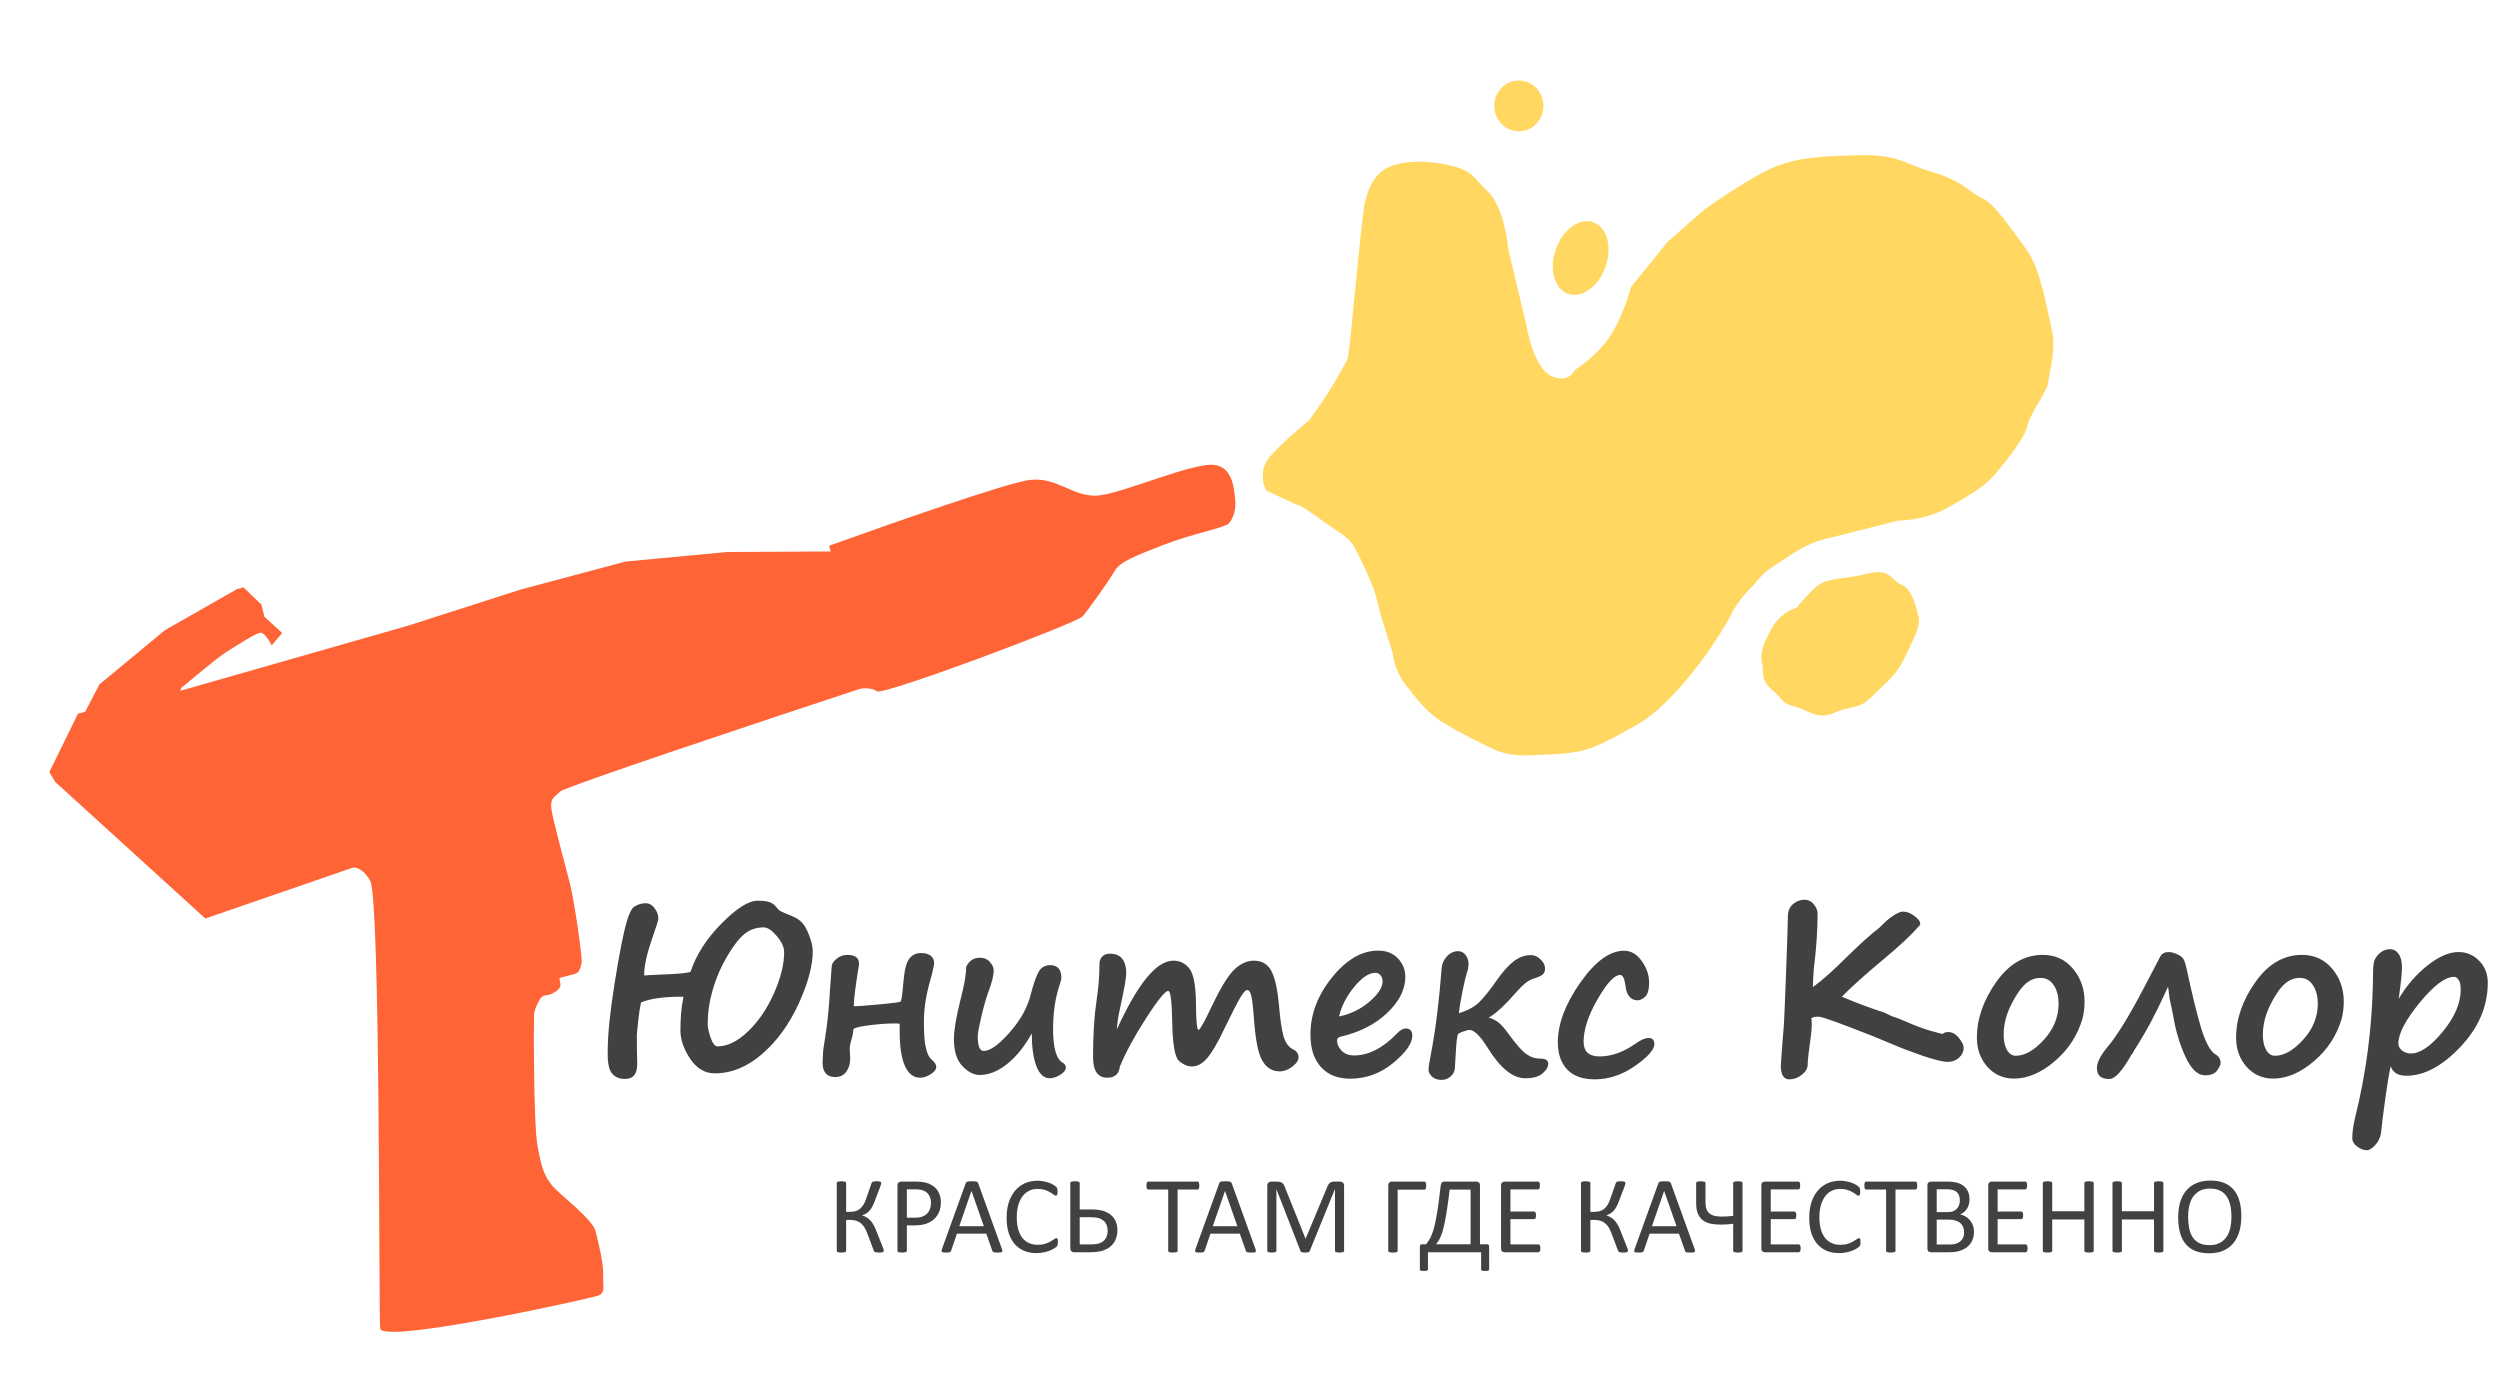
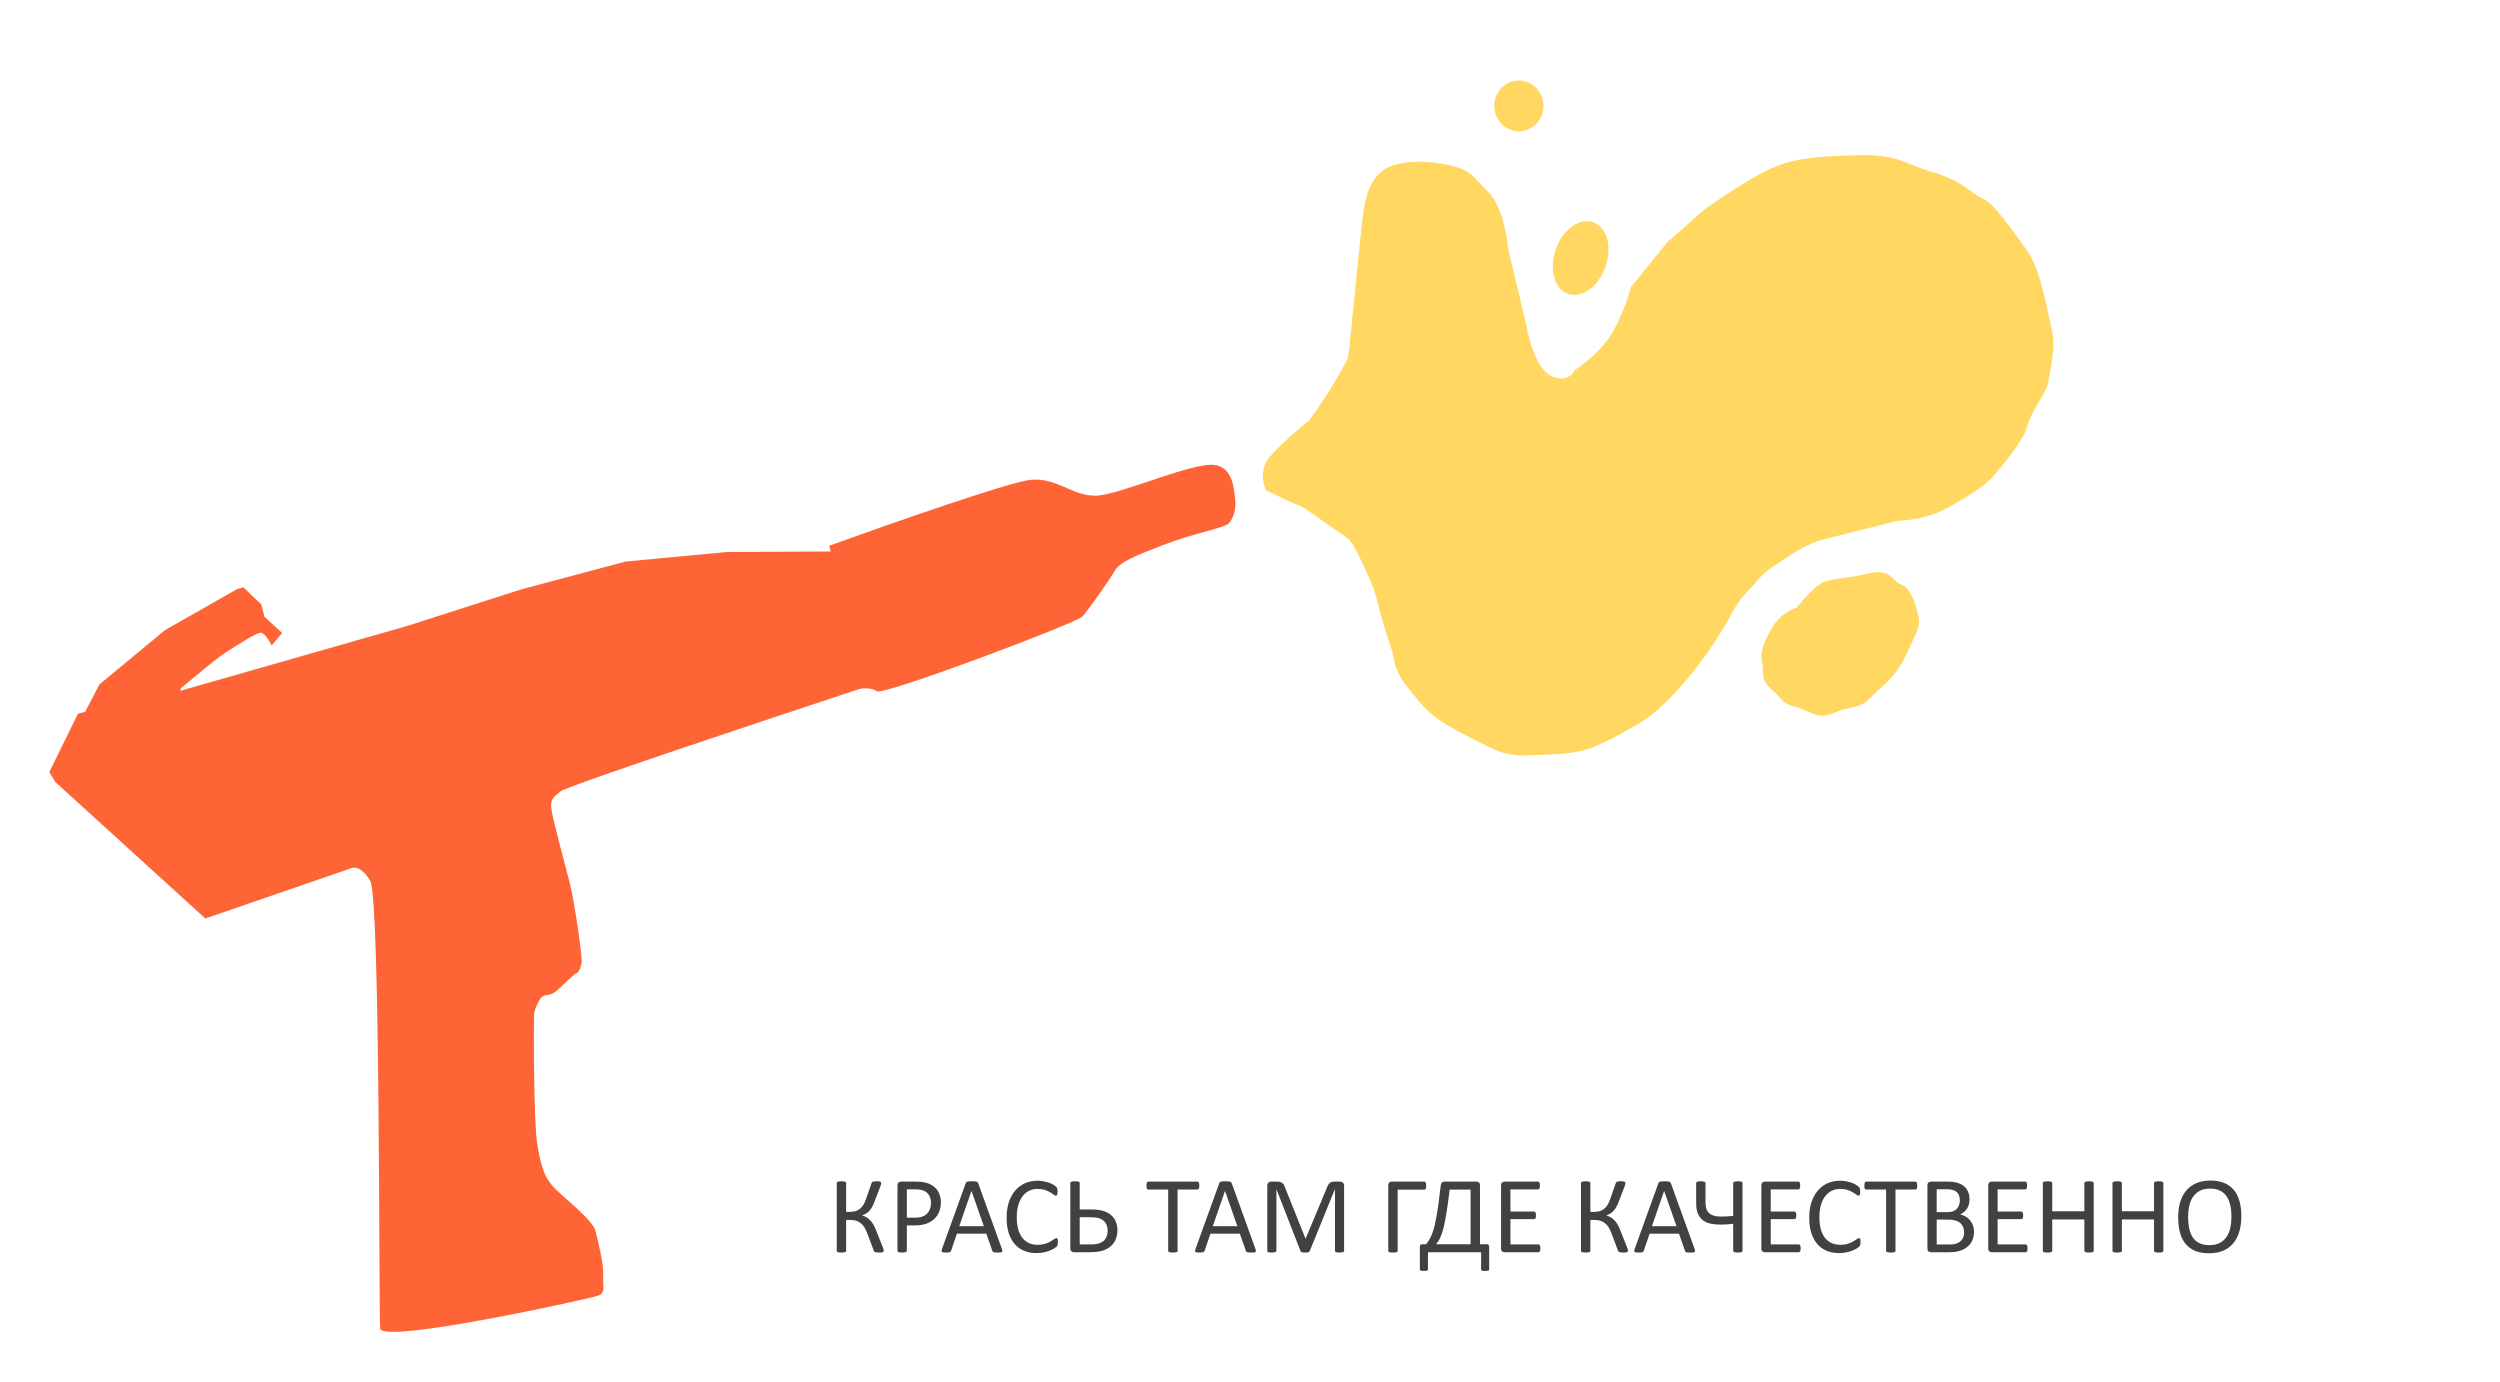
<svg xmlns="http://www.w3.org/2000/svg" width="559" height="309" viewBox="0 0 559 309" fill="none">
  <g filter="url(#filter0_d_457_19)">
-     <path d="M13.433 155.587L7.026 168.638L8.339 170.83L41.912 201.378L74.458 190.157C75.124 189.783 76.919 189.813 78.768 192.918C81.078 196.8 80.665 289.406 81.009 293.03C81.353 296.654 128.016 286.361 129.752 285.702C131.488 285.044 130.762 283.673 130.874 281.101C130.986 278.529 129.784 273.765 129.137 271.2C128.49 268.635 121.209 263.145 119.585 261.232C117.961 259.318 117.143 257.581 116.205 252.356C115.267 247.13 115.337 224.036 115.416 222.842C115.48 221.886 116.023 220.725 116.287 220.263C116.448 219.894 116.867 219.092 117.257 218.831C117.648 218.57 118.49 218.437 118.861 218.403C119.277 218.292 120.286 217.867 120.993 217.053C121.877 216.035 120.617 214.806 121.329 214.616L124.537 213.761C125.606 213.476 125.732 212.465 126.035 211.406C126.339 210.347 124.351 197.189 123.472 193.708C122.594 190.226 120.013 180.746 119.405 177.584C118.797 174.421 119.913 174.319 121.286 172.976C122.384 171.9 166.444 157.217 188.337 150.01C189.124 149.865 190.978 149.775 192.092 150.573C193.485 151.571 236.749 135.34 238.076 133.813C239.402 132.286 244.035 125.77 245.223 123.694C246.403 121.631 249.66 120.364 255.985 117.906L256.113 117.856C262.522 115.365 268.185 114.441 270.541 113.226C271.221 112.654 272.502 110.748 272.191 107.702C271.801 103.895 271.411 103.164 270.758 102.022C270.078 100.835 268.958 100.262 267.972 100.027C263.319 98.922 246.284 106.789 240.971 106.837C235.657 106.885 232.317 102.691 226.383 103.296C221.636 103.78 194.423 113.318 181.41 118.027L181.733 119.31L158.559 119.428L135.894 121.561L112.37 127.834L87.211 135.912L36.297 150.468L36.514 149.823C38.923 147.812 44.096 143.538 45.517 142.534C46.937 141.529 50.046 139.631 51.423 138.807C51.971 138.466 53.281 137.725 54.136 137.497C54.992 137.269 56.235 139.284 56.75 140.32L59.093 137.544L55.132 133.907L54.439 131.159L50.432 127.338L49.007 127.719L32.876 136.909L18.244 149.024L15.037 155.159L13.433 155.587Z" fill="#FF6437" />
+     <path d="M13.433 155.587L7.026 168.638L8.339 170.83L41.912 201.378L74.458 190.157C75.124 189.783 76.919 189.813 78.768 192.918C81.078 196.8 80.665 289.406 81.009 293.03C81.353 296.654 128.016 286.361 129.752 285.702C131.488 285.044 130.762 283.673 130.874 281.101C130.986 278.529 129.784 273.765 129.137 271.2C128.49 268.635 121.209 263.145 119.585 261.232C117.961 259.318 117.143 257.581 116.205 252.356C115.267 247.13 115.337 224.036 115.416 222.842C115.48 221.886 116.023 220.725 116.287 220.263C116.448 219.894 116.867 219.092 117.257 218.831C117.648 218.57 118.49 218.437 118.861 218.403C119.277 218.292 120.286 217.867 120.993 217.053L124.537 213.761C125.606 213.476 125.732 212.465 126.035 211.406C126.339 210.347 124.351 197.189 123.472 193.708C122.594 190.226 120.013 180.746 119.405 177.584C118.797 174.421 119.913 174.319 121.286 172.976C122.384 171.9 166.444 157.217 188.337 150.01C189.124 149.865 190.978 149.775 192.092 150.573C193.485 151.571 236.749 135.34 238.076 133.813C239.402 132.286 244.035 125.77 245.223 123.694C246.403 121.631 249.66 120.364 255.985 117.906L256.113 117.856C262.522 115.365 268.185 114.441 270.541 113.226C271.221 112.654 272.502 110.748 272.191 107.702C271.801 103.895 271.411 103.164 270.758 102.022C270.078 100.835 268.958 100.262 267.972 100.027C263.319 98.922 246.284 106.789 240.971 106.837C235.657 106.885 232.317 102.691 226.383 103.296C221.636 103.78 194.423 113.318 181.41 118.027L181.733 119.31L158.559 119.428L135.894 121.561L112.37 127.834L87.211 135.912L36.297 150.468L36.514 149.823C38.923 147.812 44.096 143.538 45.517 142.534C46.937 141.529 50.046 139.631 51.423 138.807C51.971 138.466 53.281 137.725 54.136 137.497C54.992 137.269 56.235 139.284 56.75 140.32L59.093 137.544L55.132 133.907L54.439 131.159L50.432 127.338L49.007 127.719L32.876 136.909L18.244 149.024L15.037 155.159L13.433 155.587Z" fill="#FF6437" />
  </g>
  <g filter="url(#filter1_d_457_19)">
    <path d="M286.126 108.942L279.228 105.739C278.565 104.931 277.327 101.065 280 98.052C282.673 95.038 286.901 91.438 288.681 90.014C290.297 87.901 294.299 82.163 297.381 76.122C298.001 72.796 300.338 45.245 301.149 41.531C302.162 36.887 303.832 35.004 305.667 33.81C307.502 32.617 312.167 31.442 318.822 32.691C325.478 33.941 325.14 35.488 328.792 38.957C331.714 41.731 332.98 48.628 333.248 51.73L337.357 68.979C337.848 72.025 339.626 78.5 342.818 80.037C346.009 81.573 347.702 79.782 348.149 78.694C349.594 77.843 353.121 75.248 355.662 71.683C358.203 68.117 360.074 62.526 360.691 60.177L368.88 50.07L377.059 42.89C379.673 41.013 386.035 36.681 390.57 34.368C396.239 31.478 401.068 30.993 410.891 30.713C420.715 30.433 421.208 32.503 428.027 34.442C434.847 36.381 437.002 39.495 439.33 40.372C441.658 41.248 445.967 47.476 449.117 51.803C452.267 56.129 453.573 64.576 454.724 69.406C455.875 74.235 454.195 79.046 454.022 81.284C453.849 83.522 450.005 88.147 449.33 91.242C448.655 94.338 443.141 100.846 441.47 102.729C439.8 104.612 436.13 106.999 431.127 109.722C427.125 111.9 422.351 112.42 420.465 112.408L403.804 116.603C399.805 117.611 396.802 119.83 393.132 122.217C389.462 124.604 389.627 125.293 386.788 128.203C384.516 130.53 383.054 133.287 382.607 134.375C381.603 136.091 379.06 140.242 376.92 143.121C374.245 146.72 372.073 149.461 368.065 153.396C364.859 156.543 361.501 158.462 360.223 159.027C358.166 160.277 353.253 162.977 350.054 163.783C346.055 164.79 340.395 164.753 336.898 164.902C334.101 165.021 331.296 164.119 330.243 163.653C327.86 162.546 322.264 159.811 318.941 157.723C314.787 155.112 313.627 153.21 310.641 149.574C308.253 146.665 307.552 143.526 307.5 142.32C306.621 139.616 304.73 133.657 304.204 131.449C303.547 128.689 303.218 127.309 300.406 121.435C297.593 115.561 297.922 116.941 291.942 112.596C287.158 109.121 286.072 108.712 286.126 108.942Z" fill="#FFD761" />
  </g>
  <g filter="url(#filter2_d_457_19)">
    <ellipse cx="5.498" cy="5.674" rx="5.498" ry="5.674" transform="matrix(-0.97 0.244 -0.232 -0.973 342.263 23.863)" fill="#FFD761" />
  </g>
  <g filter="url(#filter3_d_457_19)">
    <ellipse cx="5.897" cy="8.489" rx="5.897" ry="8.489" transform="matrix(-0.926 -0.377 0.354 -0.935 351.892 63.856)" fill="#FFD761" />
  </g>
  <g filter="url(#filter4_d_457_19)">
    <path d="M392.337 136.197C393.944 133.452 396.567 132.206 397.678 131.927C398.402 131.013 400.318 128.775 402.187 127.134C404.524 125.083 408.185 125.624 413.517 124.281C418.848 122.938 418.839 125.866 421.167 126.742C423.495 127.619 424.481 131.759 424.974 133.828C425.468 135.898 424.463 137.614 422.118 142.593C419.772 147.571 417.27 148.933 414.431 151.842C411.592 154.751 409.931 153.707 406.096 155.404C402.262 157.101 400.272 154.677 397.277 153.968C394.283 153.26 394.785 152.402 392.128 150.145C389.471 147.889 390.476 146.174 389.982 144.104C389.489 142.034 390.329 139.628 392.337 136.197Z" fill="#FFD761" />
  </g>
-   <path d="M143.328 224.155C143.1 225.164 142.889 226.556 142.693 228.33C142.498 230.104 142.4 231.089 142.4 231.284C142.4 233.986 142.425 235.996 142.474 237.314C142.539 238.617 142.36 239.593 141.937 240.244C141.513 240.911 140.757 241.245 139.666 241.245C138.478 241.245 137.55 240.854 136.883 240.073C136.215 239.292 135.882 237.86 135.882 235.776V235.044C135.882 231.398 136.386 226.401 137.396 220.054C138.502 213.055 139.446 208.294 140.228 205.771C140.748 204.128 141.253 203.135 141.741 202.793C142.555 202.24 143.426 201.963 144.354 201.963C145.151 201.963 145.826 202.337 146.38 203.086C146.933 203.818 147.21 204.591 147.21 205.405C147.21 205.715 146.754 207.179 145.843 209.8C144.638 213.234 144.036 215.968 144.036 218.003V218.125C144.329 218.076 145.452 218.011 147.405 217.93C151.67 217.783 154.005 217.563 154.412 217.271C155.698 213.429 158.017 209.824 161.37 206.455C164.723 203.086 167.384 201.401 169.354 201.401C170.672 201.401 171.6 201.515 172.137 201.743C172.674 201.955 173.13 202.28 173.504 202.72C173.878 203.208 174.196 203.534 174.456 203.696C174.733 203.859 175.595 204.233 177.044 204.819C178.086 205.243 178.875 205.763 179.412 206.382C179.965 206.984 180.486 207.952 180.975 209.287C181.479 210.605 181.731 211.745 181.731 212.705C181.731 215.944 180.674 219.867 178.558 224.473C176.442 229.079 173.715 232.822 170.379 235.703C167.059 238.568 163.535 240 159.808 240C157.61 240 155.779 238.91 154.314 236.729C152.866 234.548 152.142 232.456 152.142 230.454C152.142 227.557 152.353 225.148 152.776 223.228C152.809 223.016 152.817 222.902 152.801 222.886C152.801 222.869 152.687 222.861 152.459 222.861C148.374 222.861 145.33 223.293 143.328 224.155ZM170.77 207.358C169.093 207.358 167.645 207.863 166.424 208.872C165.219 209.865 163.917 211.558 162.518 213.95C161.134 216.326 160.076 218.8 159.344 221.372C158.611 223.927 158.245 226.483 158.245 229.038C158.245 229.754 158.465 230.755 158.904 232.041C159.344 233.327 159.856 233.97 160.442 233.97C162.672 233.97 164.959 232.839 167.303 230.576C169.646 228.314 171.567 225.482 173.064 222.08C174.578 218.678 175.335 215.618 175.335 212.9C175.335 211.777 174.782 210.573 173.675 209.287C172.584 208.001 171.616 207.358 170.77 207.358ZM206.609 230.039C206.658 233.75 207.244 236.061 208.367 236.973C209.018 237.526 209.344 238.047 209.344 238.535C209.344 239.121 208.929 239.674 208.099 240.195C207.269 240.716 206.479 240.977 205.73 240.977C204.266 240.977 203.134 240.098 202.337 238.34C201.556 236.566 201.165 234.002 201.165 230.649V228.94C201.165 228.875 200.799 228.843 200.066 228.843C198.341 228.843 196.364 228.989 194.134 229.282C191.904 229.559 190.789 229.884 190.789 230.259C190.789 230.828 190.618 231.699 190.276 232.871C190.097 233.441 190.008 234.035 190.008 234.653L190.105 236.704C190.105 237.827 189.821 238.796 189.251 239.609C188.681 240.423 187.859 240.83 186.785 240.83C184.881 240.83 183.929 239.756 183.929 237.607L184.026 235.557C184.026 235.068 184.197 233.799 184.539 231.748C184.995 229.03 185.345 225.539 185.589 221.274L185.979 216.001C186.012 215.48 186.378 214.935 187.078 214.365C187.794 213.796 188.584 213.511 189.446 213.511C191.204 213.511 192.083 214.17 192.083 215.488C192.083 215.505 192.059 215.692 192.01 216.05C191.277 220.607 190.911 223.521 190.911 224.79C190.911 224.888 190.919 224.945 190.936 224.961C191.066 225.059 193.271 224.904 197.552 224.497C199.7 224.285 200.962 224.115 201.336 223.984C201.548 223.919 201.767 222.479 201.995 219.663C202.207 217.059 202.63 215.317 203.265 214.438C203.916 213.543 204.795 213.096 205.901 213.096C206.976 213.096 207.765 213.348 208.27 213.853C208.774 214.341 208.961 215 208.831 215.83L208.416 217.661C208.351 217.97 208.221 218.467 208.025 219.15C207.065 222.422 206.585 225.514 206.585 228.428L206.609 230.039ZM230.706 231.064C229.144 233.913 227.329 236.175 225.262 237.852C223.211 239.528 221.128 240.366 219.012 240.366C217.758 240.366 216.489 239.707 215.203 238.389C213.934 237.07 213.299 235.044 213.299 232.31C213.299 230.373 213.787 227.451 214.764 223.545C215.61 220.322 216.033 217.873 216.033 216.196C216.684 214.829 217.701 214.146 219.085 214.146C220.029 214.146 220.778 214.463 221.331 215.098C221.901 215.716 222.186 216.343 222.186 216.978C222.186 218.133 221.779 219.777 220.965 221.909C220.493 223.179 219.98 224.977 219.427 227.305C218.89 229.616 218.621 231.097 218.621 231.748C218.621 233.913 219.069 234.995 219.964 234.995C221.38 234.995 223.292 233.636 225.701 230.918C228.11 228.2 229.681 225.417 230.413 222.568C231.146 219.785 231.797 217.962 232.366 217.1C232.936 216.237 233.742 215.806 234.783 215.806C236.476 215.806 237.322 216.75 237.322 218.638C237.322 218.914 237.184 219.468 236.907 220.298C235.947 223.179 235.467 226.426 235.467 230.039C235.467 234.271 236.183 236.802 237.615 237.632C238.087 237.909 238.323 238.25 238.323 238.657C238.323 239.243 237.908 239.797 237.078 240.317C236.248 240.838 235.459 241.099 234.71 241.099C233.424 241.099 232.431 240.195 231.731 238.389C231.048 236.566 230.706 234.124 230.706 231.064ZM250.408 238.462C250.213 240.138 249.277 240.977 247.601 240.977C245.468 240.977 244.402 239.438 244.402 236.362C244.402 231.382 244.671 227.126 245.208 223.594C245.631 220.843 245.843 218.141 245.843 215.488C245.843 214.854 246.046 214.325 246.453 213.901C246.86 213.462 247.43 213.242 248.162 213.242C250.604 213.242 251.824 214.723 251.824 217.686C251.824 218.646 251.393 221.095 250.53 225.034C250.009 227.378 249.749 229.079 249.749 230.137C254.404 219.915 258.603 214.805 262.347 214.805C263.86 214.805 265.073 215.407 265.984 216.611C266.912 217.816 267.392 220.485 267.425 224.619C267.441 228.395 267.636 230.283 268.011 230.283C268.304 230.283 269.321 228.452 271.062 224.79C272.999 220.737 274.651 218.06 276.019 216.758C277.402 215.456 278.851 214.805 280.364 214.805C282.171 214.805 283.481 215.586 284.295 217.148C285.109 218.695 285.678 221.315 286.004 225.01C286.248 227.939 286.574 230.153 286.98 231.65C287.404 233.148 288.12 234.141 289.129 234.629C289.943 235.02 290.35 235.605 290.35 236.387C290.35 237.087 289.886 237.795 288.958 238.511C288.03 239.211 287.086 239.561 286.126 239.561C284.466 239.561 283.164 238.747 282.22 237.119C281.292 235.475 280.665 232.188 280.34 227.256C280.161 224.88 279.965 223.309 279.754 222.544C279.559 221.763 279.257 221.372 278.851 221.372C278.493 221.372 277.972 221.958 277.288 223.13C276.604 224.285 275.424 226.597 273.748 230.063C272.267 233.188 270.989 235.369 269.915 236.606C268.857 237.843 267.718 238.462 266.497 238.462C265.553 238.462 264.601 238.055 263.641 237.241C262.697 236.427 262.184 233.473 262.103 228.379C262.021 223.838 261.728 221.567 261.224 221.567C260.54 221.567 258.896 223.586 256.292 227.622C253.688 231.659 251.727 235.272 250.408 238.462ZM315.789 231.602C315.789 233.294 314.365 235.321 311.517 237.681C308.668 240.024 305.454 241.196 301.873 241.196C299.122 241.196 296.958 240.334 295.379 238.608C293.8 236.867 293.011 234.45 293.011 231.357C293.011 226.8 294.622 222.528 297.845 218.54C301.067 214.552 304.51 212.559 308.172 212.559C309.995 212.559 311.46 213.136 312.566 214.292C313.673 215.448 314.227 216.823 314.227 218.418C314.227 221.25 312.868 223.952 310.149 226.523C307.431 229.079 303.948 230.845 299.7 231.821C299.212 231.935 298.968 232.228 298.968 232.7C298.968 233.481 299.31 234.23 299.993 234.946C300.693 235.646 301.621 235.996 302.776 235.996C306.048 235.996 309.295 234.312 312.518 230.942C313.136 230.291 313.738 229.966 314.324 229.966C315.301 229.966 315.789 230.511 315.789 231.602ZM299.407 227.28C301.979 226.759 304.241 225.661 306.194 223.984C308.164 222.308 309.148 220.786 309.148 219.419C309.148 218.882 308.994 218.434 308.685 218.076C308.392 217.702 308.009 217.515 307.537 217.515C306.121 217.515 304.55 218.556 302.825 220.64C301.1 222.723 299.961 224.937 299.407 227.28ZM332.854 227.549C333.587 227.728 334.271 228.045 334.905 228.501C335.54 228.957 336.297 229.787 337.176 230.991C338.868 233.335 340.203 234.873 341.18 235.605C342.156 236.338 343.222 236.704 344.378 236.704C345.582 236.704 346.185 237.078 346.185 237.827C346.185 238.543 345.77 239.268 344.939 240C344.109 240.732 342.799 241.099 341.009 241.099C338.258 241.099 335.467 238.828 332.635 234.287C330.991 231.618 329.616 230.283 328.509 230.283C328.362 230.283 327.964 230.389 327.312 230.601C326.678 230.812 326.263 231.007 326.067 231.187C325.872 231.349 325.709 232.383 325.579 234.287L325.311 238.779C325.278 239.512 324.977 240.138 324.407 240.659C323.838 241.196 323.13 241.465 322.283 241.465C321.388 241.465 320.688 241.213 320.184 240.708C319.679 240.22 319.427 239.723 319.427 239.219C319.427 238.6 319.63 237.274 320.037 235.239C321.014 230.112 321.787 223.846 322.356 216.44C322.422 215.496 322.812 214.634 323.528 213.853C324.244 213.071 325.083 212.681 326.043 212.681C326.71 212.681 327.264 212.965 327.703 213.535C328.143 214.105 328.362 214.764 328.362 215.513C328.362 216.099 328.265 216.693 328.069 217.295C327.825 217.995 327.475 219.427 327.02 221.592C326.58 223.757 326.312 225.409 326.214 226.548C328.151 225.962 329.656 225.148 330.73 224.106C331.805 223.065 333.139 221.396 334.734 219.102C336.069 217.214 337.322 215.822 338.494 214.927C339.666 214.015 340.952 213.56 342.352 213.56C343.117 213.56 343.825 213.885 344.476 214.536C345.143 215.171 345.477 215.846 345.477 216.562C345.477 217.165 345.289 217.62 344.915 217.93C344.557 218.223 343.922 218.507 343.011 218.784C341.855 219.126 340.618 220.054 339.3 221.567C336.565 224.709 334.417 226.702 332.854 227.549ZM356.561 241.343C353.875 241.343 351.832 240.61 350.433 239.146C349.033 237.681 348.333 235.646 348.333 233.042C348.333 228.94 350.001 224.505 353.338 219.736C356.674 214.967 359.946 212.583 363.152 212.583C364.699 212.583 366.017 213.356 367.107 214.902C368.198 216.432 368.743 218.027 368.743 219.688C368.743 221.25 368.45 222.308 367.864 222.861C367.295 223.398 366.741 223.667 366.204 223.667C364.625 223.667 363.706 222.576 363.445 220.396C363.25 218.8 362.851 218.003 362.249 218.003C360.979 218.003 359.303 219.81 357.22 223.423C355.136 227.036 354.095 230.202 354.095 232.92C354.095 235.117 355.283 236.216 357.659 236.216C360.28 236.216 362.924 235.288 365.594 233.433C366.847 232.537 367.84 232.09 368.572 232.09C369.467 232.09 369.915 232.537 369.915 233.433C369.915 234.686 368.475 236.322 365.594 238.34C362.729 240.342 359.718 241.343 356.561 241.343ZM405.022 227.646C405.169 228.656 405.136 229.958 404.925 231.553C404.437 234.987 404.192 237.168 404.192 238.096C404.192 238.893 403.761 239.634 402.898 240.317C402.052 241.001 401.116 241.343 400.091 241.343C398.821 241.343 398.187 240.309 398.187 238.242C398.187 237.998 398.268 236.818 398.431 234.702L398.87 229.209C398.951 228.102 399.122 224.017 399.383 216.953C399.643 209.889 399.773 205.869 399.773 204.893C399.773 203.737 400.148 202.834 400.896 202.183C401.661 201.515 402.516 201.182 403.46 201.182C404.323 201.182 405.031 201.532 405.584 202.231C406.137 202.931 406.414 203.607 406.414 204.258C406.414 207.952 406.137 212.03 405.584 216.489V216.465C405.438 218.337 405.364 219.753 405.364 220.713C407.35 219.297 409.946 216.986 413.152 213.779C416.294 210.719 418.637 208.62 420.184 207.48C420.363 207.318 420.599 207.082 420.892 206.772C422.226 205.422 423.512 204.494 424.749 203.989H424.725C424.904 203.892 425.188 203.843 425.579 203.843C426.377 203.843 427.207 204.168 428.069 204.819C428.932 205.47 429.363 206.024 429.363 206.479C429.363 206.789 429.201 207.057 428.875 207.285C427.492 208.945 424.904 211.362 421.111 214.536C417.156 217.824 414.064 220.599 411.834 222.861C415.089 224.245 418.222 225.417 421.233 226.377C421.25 226.377 421.347 226.418 421.526 226.499C422.519 227.004 423.13 227.288 423.357 227.354C424.074 227.549 425.123 227.956 426.507 228.574C428.265 229.355 429.974 229.99 431.634 230.479C433.294 230.951 434.23 231.187 434.441 231.187C434.572 230.91 434.979 230.771 435.662 230.771C436.541 230.771 437.33 231.219 438.03 232.114C438.73 232.993 439.08 233.693 439.08 234.214C439.08 235.109 438.73 235.874 438.03 236.509C437.347 237.127 436.508 237.437 435.516 237.437C434.458 237.437 432.586 236.981 429.9 236.069C427.215 235.142 424.977 234.287 423.187 233.506C420.534 232.367 417.254 231.056 413.348 229.575C409.441 228.078 407.187 227.329 406.585 227.329C405.934 227.329 405.413 227.435 405.022 227.646ZM465.691 227.622C464.601 231.431 462.526 234.645 459.466 237.266C456.422 239.87 453.379 241.172 450.335 241.172C447.926 241.172 445.94 240.293 444.378 238.535C442.815 236.761 442.034 234.588 442.034 232.017C442.034 227.817 443.466 223.683 446.331 219.614C449.196 215.545 452.671 213.511 456.756 213.511C459.539 213.511 461.793 214.544 463.519 216.611C465.244 218.662 466.106 221.112 466.106 223.96C466.106 225.197 465.968 226.41 465.691 227.598V227.622ZM452.996 219.907C451.857 220.916 450.742 222.528 449.651 224.741C448.561 226.955 448.016 229.176 448.016 231.406C448.016 232.757 448.26 233.872 448.748 234.751C449.253 235.63 449.912 236.069 450.726 236.069C452.744 236.069 454.843 234.873 457.024 232.48C459.205 230.088 460.296 227.402 460.296 224.424C460.296 222.747 459.938 221.372 459.222 220.298C458.522 219.207 457.537 218.662 456.268 218.662C455.063 218.662 453.981 219.077 453.021 219.907H452.996ZM496.526 237.681C496.526 238.071 496.266 238.633 495.745 239.365C495.241 240.081 494.329 240.439 493.011 240.439C491.399 240.439 489.959 239.072 488.689 236.338C487.42 233.587 486.508 230.584 485.955 227.329C485.76 226.239 485.499 224.969 485.174 223.521C485.109 223.26 485.035 222.747 484.954 221.982C484.873 221.169 484.808 220.729 484.759 220.664C484.498 221.185 484.222 221.779 483.929 222.446C481.878 226.971 479.648 231.089 477.239 234.8L476.946 235.361C476.832 235.557 476.71 235.719 476.58 235.85C474.562 239.463 472.91 241.27 471.624 241.27C469.785 241.27 468.865 240.448 468.865 238.804C468.865 237.534 469.728 235.882 471.453 233.848C473.553 231.309 476.263 226.857 479.583 220.493L483.05 213.853C483.408 213.201 484.035 212.876 484.93 212.876C485.467 212.876 486.093 213.039 486.81 213.364C487.542 213.674 488.022 214.048 488.25 214.487C488.494 214.927 488.722 215.643 488.934 216.636C490.105 222.137 491.163 226.475 492.107 229.648C493.051 232.822 494.085 234.824 495.208 235.654C496.087 236.11 496.526 236.777 496.526 237.656V237.681ZM523.65 227.622C522.56 231.431 520.485 234.645 517.425 237.266C514.381 239.87 511.338 241.172 508.294 241.172C505.885 241.172 503.899 240.293 502.337 238.535C500.774 236.761 499.993 234.588 499.993 232.017C499.993 227.817 501.425 223.683 504.29 219.614C507.155 215.545 510.63 213.511 514.715 213.511C517.498 213.511 519.752 214.544 521.478 216.611C523.203 218.662 524.065 221.112 524.065 223.96C524.065 225.197 523.927 226.41 523.65 227.598V227.622ZM510.955 219.907C509.816 220.916 508.701 222.528 507.61 224.741C506.52 226.955 505.975 229.176 505.975 231.406C505.975 232.757 506.219 233.872 506.707 234.751C507.212 235.63 507.871 236.069 508.685 236.069C510.703 236.069 512.802 234.873 514.983 232.48C517.164 230.088 518.255 227.402 518.255 224.424C518.255 222.747 517.897 221.372 517.181 220.298C516.481 219.207 515.496 218.662 514.227 218.662C513.022 218.662 511.94 219.077 510.979 219.907H510.955ZM534.563 238.413C534.238 239.731 533.831 242.157 533.343 245.688C532.854 249.237 532.562 251.613 532.464 252.817C532.366 254.038 531.943 255.072 531.194 255.918C530.462 256.764 529.803 257.188 529.217 257.188C528.484 257.188 527.76 256.911 527.044 256.357C526.328 255.804 525.97 255.202 525.97 254.551C525.97 253.232 526.173 251.711 526.58 249.985C529.021 240.236 530.356 230.186 530.584 219.834V219.346C530.584 217.327 530.649 215.968 530.779 215.269C530.91 214.552 531.316 213.869 532 213.218C532.684 212.567 533.489 212.241 534.417 212.241C535.198 212.241 535.833 212.591 536.321 213.291C536.826 213.991 537.078 215 537.078 216.318C537.078 217.653 536.834 219.989 536.346 223.325C538.152 220.314 540.309 217.824 542.815 215.854C545.338 213.869 547.633 212.876 549.7 212.876C551.523 212.876 553.069 213.527 554.339 214.829C555.625 216.131 556.268 217.767 556.268 219.736C556.268 224.993 554.225 229.779 550.14 234.092C546.071 238.389 542.042 240.537 538.055 240.537C536.199 240.537 535.035 239.829 534.563 238.413ZM548.748 218.418C546.762 218.418 544.183 220.355 541.009 224.229C537.851 228.102 536.272 231.146 536.272 233.359C536.272 233.929 536.549 234.442 537.103 234.897C537.672 235.337 538.331 235.557 539.08 235.557C541.147 235.557 543.515 233.937 546.185 230.698C548.87 227.443 550.213 224.302 550.213 221.274C550.213 220.265 550.058 219.541 549.749 219.102C549.44 218.646 549.106 218.418 548.748 218.418Z" fill="#414141" />
  <path d="M197.61 279.67C197.61 279.744 197.594 279.805 197.561 279.854C197.528 279.902 197.472 279.943 197.39 279.976C197.317 280.008 197.211 280.033 197.073 280.049C196.934 280.065 196.764 280.073 196.56 280.073C196.324 280.073 196.133 280.061 195.986 280.037C195.848 280.02 195.734 279.992 195.645 279.951C195.563 279.91 195.498 279.862 195.449 279.805C195.409 279.74 195.376 279.662 195.352 279.573L193.899 275.715C193.704 275.194 193.488 274.751 193.252 274.385C193.016 274.019 192.743 273.717 192.434 273.481C192.133 273.237 191.787 273.058 191.396 272.944C191.006 272.83 190.566 272.773 190.078 272.773H189.199V279.683C189.199 279.748 189.183 279.805 189.15 279.854C189.118 279.902 189.061 279.943 188.979 279.976C188.898 280 188.788 280.02 188.65 280.037C188.52 280.061 188.353 280.073 188.149 280.073C187.954 280.073 187.787 280.061 187.649 280.037C187.511 280.02 187.401 280 187.319 279.976C187.238 279.943 187.181 279.902 187.148 279.854C187.116 279.805 187.1 279.748 187.1 279.683V264.509C187.1 264.452 187.116 264.399 187.148 264.351C187.181 264.302 187.238 264.265 187.319 264.241C187.401 264.208 187.511 264.184 187.649 264.167C187.787 264.143 187.954 264.131 188.149 264.131C188.353 264.131 188.52 264.143 188.65 264.167C188.788 264.184 188.898 264.208 188.979 264.241C189.061 264.265 189.118 264.302 189.15 264.351C189.183 264.399 189.199 264.452 189.199 264.509V270.967H190.078C190.566 270.967 190.994 270.91 191.36 270.796C191.726 270.674 192.048 270.495 192.324 270.259C192.609 270.023 192.857 269.726 193.069 269.368C193.289 269.001 193.484 268.57 193.655 268.074L194.851 264.631C194.875 264.55 194.908 264.477 194.949 264.412C194.989 264.347 195.05 264.294 195.132 264.253C195.213 264.212 195.323 264.184 195.461 264.167C195.608 264.143 195.795 264.131 196.023 264.131C196.235 264.131 196.405 264.139 196.536 264.155C196.666 264.172 196.768 264.196 196.841 264.229C196.922 264.261 196.975 264.302 197 264.351C197.024 264.399 197.036 264.456 197.036 264.521C197.036 264.611 197.02 264.713 196.987 264.827C196.963 264.932 196.926 265.059 196.877 265.205L195.62 268.489C195.441 268.985 195.254 269.412 195.059 269.771C194.871 270.129 194.664 270.438 194.436 270.698C194.208 270.951 193.96 271.162 193.691 271.333C193.423 271.496 193.122 271.626 192.788 271.724V271.748C193.171 271.886 193.508 272.049 193.801 272.236C194.102 272.415 194.379 272.639 194.631 272.908C194.884 273.176 195.116 273.502 195.327 273.884C195.539 274.259 195.746 274.71 195.95 275.239L197.439 278.999C197.52 279.211 197.569 279.361 197.585 279.451C197.602 279.532 197.61 279.605 197.61 279.67ZM210.378 268.831C210.378 269.62 210.248 270.332 209.988 270.967C209.727 271.602 209.353 272.143 208.865 272.59C208.385 273.038 207.791 273.384 207.083 273.628C206.383 273.872 205.544 273.994 204.568 273.994H202.773V279.683C202.773 279.748 202.753 279.805 202.712 279.854C202.68 279.902 202.623 279.943 202.542 279.976C202.468 280 202.362 280.02 202.224 280.037C202.094 280.061 201.927 280.073 201.724 280.073C201.52 280.073 201.349 280.061 201.211 280.037C201.081 280.02 200.975 280 200.894 279.976C200.812 279.943 200.755 279.902 200.723 279.854C200.69 279.805 200.674 279.748 200.674 279.683V265.107C200.674 264.782 200.759 264.55 200.93 264.412C201.101 264.273 201.292 264.204 201.504 264.204H204.885C205.227 264.204 205.553 264.22 205.862 264.253C206.179 264.277 206.549 264.338 206.973 264.436C207.404 264.526 207.839 264.701 208.279 264.961C208.726 265.213 209.105 265.527 209.414 265.901C209.723 266.275 209.959 266.711 210.122 267.207C210.293 267.695 210.378 268.236 210.378 268.831ZM208.169 269.001C208.169 268.359 208.047 267.821 207.803 267.39C207.567 266.959 207.27 266.637 206.912 266.426C206.562 266.214 206.195 266.08 205.813 266.023C205.439 265.966 205.072 265.938 204.714 265.938H202.773V272.273H204.666C205.3 272.273 205.825 272.192 206.24 272.029C206.663 271.866 207.017 271.642 207.302 271.357C207.587 271.064 207.803 270.719 207.949 270.32C208.096 269.913 208.169 269.473 208.169 269.001ZM224.026 279.255C224.091 279.434 224.124 279.581 224.124 279.695C224.132 279.801 224.103 279.882 224.038 279.939C223.973 279.996 223.863 280.033 223.708 280.049C223.562 280.065 223.363 280.073 223.11 280.073C222.858 280.073 222.655 280.065 222.5 280.049C222.354 280.041 222.24 280.024 222.158 280C222.085 279.967 222.028 279.927 221.987 279.878C221.955 279.829 221.922 279.768 221.89 279.695L220.535 275.85H213.967L212.673 279.646C212.649 279.719 212.616 279.784 212.576 279.841C212.535 279.89 212.474 279.935 212.393 279.976C212.319 280.008 212.209 280.033 212.063 280.049C211.925 280.065 211.742 280.073 211.514 280.073C211.278 280.073 211.082 280.061 210.928 280.037C210.781 280.02 210.675 279.984 210.61 279.927C210.553 279.87 210.525 279.788 210.525 279.683C210.533 279.569 210.57 279.422 210.635 279.243L215.933 264.57C215.965 264.481 216.006 264.408 216.055 264.351C216.112 264.294 216.189 264.249 216.287 264.216C216.392 264.184 216.523 264.163 216.677 264.155C216.84 264.139 217.043 264.131 217.288 264.131C217.548 264.131 217.764 264.139 217.935 264.155C218.105 264.163 218.244 264.184 218.35 264.216C218.455 264.249 218.537 264.298 218.594 264.363C218.651 264.42 218.695 264.493 218.728 264.583L224.026 279.255ZM217.227 266.304H217.214L214.492 274.177H219.985L217.227 266.304ZM236.538 277.766C236.538 277.896 236.534 278.01 236.526 278.108C236.518 278.206 236.501 278.291 236.477 278.364C236.461 278.438 236.436 278.503 236.404 278.56C236.371 278.617 236.314 278.686 236.233 278.767C236.152 278.848 235.981 278.975 235.72 279.146C235.46 279.308 235.134 279.471 234.744 279.634C234.361 279.788 233.918 279.919 233.413 280.024C232.917 280.138 232.371 280.195 231.777 280.195C230.752 280.195 229.824 280.024 228.994 279.683C228.172 279.341 227.468 278.836 226.882 278.169C226.305 277.502 225.857 276.68 225.54 275.703C225.23 274.718 225.076 273.587 225.076 272.31C225.076 270.999 225.243 269.832 225.576 268.806C225.918 267.781 226.394 266.914 227.004 266.206C227.615 265.49 228.343 264.945 229.189 264.57C230.044 264.196 230.988 264.009 232.021 264.009C232.477 264.009 232.921 264.054 233.352 264.143C233.783 264.224 234.182 264.33 234.548 264.46C234.915 264.591 235.24 264.741 235.525 264.912C235.81 265.083 236.005 265.225 236.111 265.339C236.225 265.445 236.298 265.527 236.331 265.583C236.363 265.64 236.388 265.71 236.404 265.791C236.428 265.864 236.444 265.954 236.453 266.06C236.469 266.165 236.477 266.292 236.477 266.438C236.477 266.601 236.469 266.739 236.453 266.853C236.436 266.967 236.412 267.065 236.379 267.146C236.347 267.219 236.306 267.276 236.257 267.317C236.217 267.349 236.164 267.366 236.099 267.366C235.985 267.366 235.826 267.288 235.623 267.134C235.419 266.971 235.155 266.796 234.829 266.609C234.512 266.414 234.121 266.239 233.657 266.084C233.201 265.921 232.652 265.84 232.009 265.84C231.309 265.84 230.671 265.982 230.093 266.267C229.523 266.544 229.035 266.955 228.628 267.5C228.221 268.045 227.904 268.713 227.676 269.502C227.456 270.283 227.346 271.178 227.346 272.188C227.346 273.188 227.452 274.076 227.664 274.849C227.883 275.614 228.193 276.257 228.591 276.777C228.998 277.29 229.495 277.681 230.081 277.949C230.667 278.21 231.33 278.34 232.07 278.34C232.697 278.34 233.242 278.263 233.706 278.108C234.178 277.953 234.577 277.782 234.902 277.595C235.236 277.4 235.509 277.225 235.72 277.07C235.932 276.916 236.099 276.838 236.221 276.838C236.278 276.838 236.326 276.851 236.367 276.875C236.408 276.899 236.44 276.948 236.465 277.021C236.489 277.087 236.506 277.18 236.514 277.302C236.53 277.424 236.538 277.579 236.538 277.766ZM249.856 275.068C249.856 275.711 249.754 276.322 249.551 276.899C249.355 277.477 249.03 277.998 248.574 278.462C248.127 278.918 247.528 279.288 246.78 279.573C246.031 279.858 244.981 280 243.63 280H240.139C240.042 280 239.944 279.988 239.846 279.963C239.749 279.931 239.663 279.882 239.59 279.817C239.517 279.744 239.451 279.654 239.395 279.548C239.346 279.434 239.321 279.3 239.321 279.146V264.509C239.321 264.452 239.338 264.399 239.37 264.351C239.411 264.302 239.472 264.261 239.553 264.229C239.643 264.196 239.753 264.172 239.883 264.155C240.021 264.139 240.184 264.131 240.371 264.131C240.575 264.131 240.741 264.139 240.872 264.155C241.01 264.172 241.12 264.196 241.201 264.229C241.283 264.261 241.34 264.302 241.372 264.351C241.405 264.399 241.421 264.452 241.421 264.509V270.43H243.801C244.957 270.43 245.876 270.527 246.56 270.723C247.252 270.918 247.838 271.211 248.318 271.602C248.806 271.984 249.185 272.468 249.453 273.054C249.722 273.632 249.856 274.303 249.856 275.068ZM247.671 275.264C247.671 274.767 247.598 274.332 247.451 273.958C247.313 273.575 247.093 273.254 246.792 272.993C246.499 272.725 246.125 272.521 245.669 272.383C245.213 272.236 244.53 272.163 243.618 272.163H241.421V278.254H243.765C244.733 278.254 245.453 278.157 245.925 277.961C246.397 277.766 246.755 277.522 247 277.229C247.252 276.928 247.427 276.602 247.524 276.252C247.622 275.903 247.671 275.573 247.671 275.264ZM268.167 265.107C268.167 265.262 268.158 265.396 268.142 265.51C268.126 265.624 268.097 265.718 268.057 265.791C268.024 265.856 267.979 265.905 267.922 265.938C267.874 265.97 267.817 265.986 267.751 265.986H263.308V279.683C263.308 279.748 263.292 279.805 263.259 279.854C263.227 279.902 263.17 279.943 263.088 279.976C263.007 280 262.897 280.02 262.759 280.037C262.629 280.061 262.462 280.073 262.258 280.073C262.063 280.073 261.896 280.061 261.758 280.037C261.619 280.02 261.51 280 261.428 279.976C261.347 279.943 261.29 279.902 261.257 279.854C261.225 279.805 261.208 279.748 261.208 279.683V265.986H256.765C256.7 265.986 256.639 265.97 256.582 265.938C256.533 265.905 256.493 265.856 256.46 265.791C256.427 265.718 256.399 265.624 256.375 265.51C256.358 265.396 256.35 265.262 256.35 265.107C256.35 264.953 256.358 264.819 256.375 264.705C256.399 264.583 256.427 264.485 256.46 264.412C256.493 264.338 256.533 264.285 256.582 264.253C256.639 264.22 256.7 264.204 256.765 264.204H267.751C267.817 264.204 267.874 264.22 267.922 264.253C267.979 264.285 268.024 264.338 268.057 264.412C268.097 264.485 268.126 264.583 268.142 264.705C268.158 264.819 268.167 264.953 268.167 265.107ZM280.715 279.255C280.78 279.434 280.813 279.581 280.813 279.695C280.821 279.801 280.793 279.882 280.728 279.939C280.662 279.996 280.553 280.033 280.398 280.049C280.251 280.065 280.052 280.073 279.8 280.073C279.548 280.073 279.344 280.065 279.189 280.049C279.043 280.041 278.929 280.024 278.848 280C278.774 279.967 278.717 279.927 278.677 279.878C278.644 279.829 278.612 279.768 278.579 279.695L277.224 275.85H270.657L269.363 279.646C269.338 279.719 269.306 279.784 269.265 279.841C269.224 279.89 269.163 279.935 269.082 279.976C269.009 280.008 268.899 280.033 268.752 280.049C268.614 280.065 268.431 280.073 268.203 280.073C267.967 280.073 267.772 280.061 267.617 280.037C267.471 280.02 267.365 279.984 267.3 279.927C267.243 279.87 267.214 279.788 267.214 279.683C267.222 279.569 267.259 279.422 267.324 279.243L272.622 264.57C272.655 264.481 272.695 264.408 272.744 264.351C272.801 264.294 272.878 264.249 272.976 264.216C273.082 264.184 273.212 264.163 273.367 264.155C273.529 264.139 273.733 264.131 273.977 264.131C274.237 264.131 274.453 264.139 274.624 264.155C274.795 264.163 274.933 264.184 275.039 264.216C275.145 264.249 275.226 264.298 275.283 264.363C275.34 264.42 275.385 264.493 275.417 264.583L280.715 279.255ZM273.916 266.304H273.904L271.182 274.177H276.675L273.916 266.304ZM300.54 279.683C300.54 279.748 300.523 279.805 300.491 279.854C300.458 279.902 300.401 279.943 300.32 279.976C300.238 280 300.133 280.02 300.002 280.037C299.88 280.061 299.718 280.073 299.514 280.073C299.327 280.073 299.164 280.061 299.026 280.037C298.896 280.02 298.79 280 298.708 279.976C298.635 279.943 298.582 279.902 298.55 279.854C298.517 279.805 298.501 279.748 298.501 279.683V265.925H298.477L292.849 279.744C292.825 279.801 292.788 279.849 292.739 279.89C292.699 279.931 292.633 279.967 292.544 280C292.463 280.024 292.361 280.041 292.239 280.049C292.125 280.065 291.986 280.073 291.824 280.073C291.653 280.073 291.506 280.065 291.384 280.049C291.262 280.033 291.16 280.012 291.079 279.988C290.998 279.955 290.933 279.919 290.884 279.878C290.843 279.837 290.815 279.792 290.798 279.744L285.415 265.925H285.403V279.683C285.403 279.748 285.387 279.805 285.354 279.854C285.321 279.902 285.264 279.943 285.183 279.976C285.102 280 284.996 280.02 284.866 280.037C284.736 280.061 284.569 280.073 284.365 280.073C284.17 280.073 284.007 280.061 283.877 280.037C283.747 280.02 283.641 280 283.56 279.976C283.486 279.943 283.433 279.902 283.401 279.854C283.376 279.805 283.364 279.748 283.364 279.683V265.156C283.364 264.814 283.454 264.57 283.633 264.424C283.812 264.277 284.011 264.204 284.231 264.204H285.5C285.761 264.204 285.989 264.229 286.184 264.277C286.379 264.326 286.55 264.403 286.697 264.509C286.843 264.615 286.965 264.749 287.063 264.912C287.161 265.075 287.246 265.266 287.319 265.486L291.897 276.924H291.958L296.719 265.522C296.808 265.278 296.906 265.071 297.012 264.9C297.118 264.729 297.231 264.595 297.354 264.497C297.484 264.391 297.626 264.318 297.781 264.277C297.935 264.229 298.114 264.204 298.318 264.204H299.648C299.771 264.204 299.884 264.224 299.99 264.265C300.104 264.298 300.198 264.355 300.271 264.436C300.352 264.509 300.417 264.607 300.466 264.729C300.515 264.843 300.54 264.985 300.54 265.156V279.683ZM318.899 265.12C318.899 265.274 318.891 265.409 318.875 265.522C318.858 265.636 318.83 265.73 318.789 265.803C318.757 265.876 318.712 265.929 318.655 265.962C318.606 265.994 318.549 266.011 318.484 266.011H312.515V279.695C312.515 279.76 312.498 279.817 312.466 279.866C312.433 279.906 312.376 279.943 312.295 279.976C312.214 280.008 312.104 280.033 311.965 280.049C311.835 280.065 311.668 280.073 311.465 280.073C311.27 280.073 311.103 280.065 310.964 280.049C310.826 280.033 310.716 280.008 310.635 279.976C310.553 279.943 310.496 279.906 310.464 279.866C310.431 279.817 310.415 279.76 310.415 279.695V265.059C310.415 264.774 310.488 264.562 310.635 264.424C310.789 264.277 310.977 264.204 311.196 264.204H318.484C318.622 264.204 318.724 264.277 318.789 264.424C318.862 264.57 318.899 264.802 318.899 265.12ZM332.974 283.845C332.974 283.91 332.961 283.963 332.937 284.004C332.913 284.045 332.864 284.077 332.791 284.102C332.725 284.126 332.636 284.146 332.522 284.163C332.408 284.179 332.253 284.187 332.058 284.187C331.895 284.187 331.757 284.179 331.643 284.163C331.529 284.146 331.436 284.126 331.362 284.102C331.297 284.077 331.248 284.045 331.216 284.004C331.191 283.963 331.179 283.91 331.179 283.845V280H319.29V283.845C319.29 283.91 319.273 283.963 319.241 284.004C319.216 284.045 319.167 284.077 319.094 284.102C319.029 284.126 318.94 284.146 318.826 284.163C318.712 284.179 318.569 284.187 318.398 284.187C318.211 284.187 318.061 284.179 317.947 284.163C317.833 284.146 317.739 284.126 317.666 284.102C317.601 284.077 317.552 284.045 317.52 284.004C317.495 283.963 317.483 283.91 317.483 283.845V278.828C317.467 278.617 317.499 278.462 317.581 278.364C317.662 278.267 317.788 278.218 317.959 278.218H318.875C319.102 277.925 319.314 277.628 319.509 277.327C319.705 277.017 319.892 276.655 320.071 276.24C320.25 275.825 320.425 275.321 320.596 274.727C320.767 274.132 320.933 273.4 321.096 272.529C321.267 271.65 321.438 270.605 321.609 269.392C321.78 268.18 321.959 266.739 322.146 265.071C322.195 264.778 322.276 264.562 322.39 264.424C322.512 264.277 322.683 264.204 322.903 264.204H330.19C330.41 264.204 330.585 264.277 330.715 264.424C330.854 264.562 330.923 264.774 330.923 265.059V278.218H332.498C332.668 278.218 332.791 278.271 332.864 278.376C332.937 278.474 332.974 278.629 332.974 278.84V283.845ZM328.823 265.999H324.136C323.965 267.504 323.794 268.818 323.623 269.941C323.46 271.064 323.298 272.041 323.135 272.871C322.98 273.701 322.821 274.405 322.659 274.983C322.496 275.553 322.329 276.041 322.158 276.448C321.995 276.847 321.825 277.184 321.646 277.461C321.475 277.738 321.296 277.99 321.108 278.218H328.823V265.999ZM344.424 279.133C344.424 279.28 344.416 279.41 344.399 279.524C344.383 279.63 344.355 279.719 344.314 279.792C344.273 279.866 344.224 279.919 344.167 279.951C344.119 279.984 344.062 280 343.997 280H336.416C336.229 280 336.05 279.939 335.879 279.817C335.716 279.687 335.635 279.463 335.635 279.146V265.059C335.635 264.741 335.716 264.521 335.879 264.399C336.05 264.269 336.229 264.204 336.416 264.204H343.911C343.976 264.204 344.033 264.22 344.082 264.253C344.139 264.285 344.184 264.338 344.216 264.412C344.249 264.485 344.273 264.578 344.29 264.692C344.314 264.798 344.326 264.932 344.326 265.095C344.326 265.242 344.314 265.372 344.29 265.486C344.273 265.592 344.249 265.681 344.216 265.754C344.184 265.819 344.139 265.868 344.082 265.901C344.033 265.933 343.976 265.95 343.911 265.95H337.734V270.906H343.032C343.097 270.906 343.154 270.926 343.203 270.967C343.26 270.999 343.305 271.048 343.337 271.113C343.378 271.178 343.407 271.268 343.423 271.382C343.439 271.496 343.447 271.63 343.447 271.785C343.447 271.931 343.439 272.057 343.423 272.163C343.407 272.269 343.378 272.354 343.337 272.419C343.305 272.485 343.26 272.533 343.203 272.566C343.154 272.59 343.097 272.603 343.032 272.603H337.734V278.254H343.997C344.062 278.254 344.119 278.271 344.167 278.303C344.224 278.336 344.273 278.389 344.314 278.462C344.355 278.527 344.383 278.617 344.399 278.73C344.416 278.836 344.424 278.971 344.424 279.133ZM364.016 279.67C364.016 279.744 364 279.805 363.967 279.854C363.935 279.902 363.878 279.943 363.796 279.976C363.723 280.008 363.617 280.033 363.479 280.049C363.341 280.065 363.17 280.073 362.966 280.073C362.73 280.073 362.539 280.061 362.393 280.037C362.254 280.02 362.14 279.992 362.051 279.951C361.969 279.91 361.904 279.862 361.855 279.805C361.815 279.74 361.782 279.662 361.758 279.573L360.305 275.715C360.11 275.194 359.894 274.751 359.658 274.385C359.422 274.019 359.15 273.717 358.84 273.481C358.539 273.237 358.193 273.058 357.803 272.944C357.412 272.83 356.973 272.773 356.484 272.773H355.605V279.683C355.605 279.748 355.589 279.805 355.557 279.854C355.524 279.902 355.467 279.943 355.386 279.976C355.304 280 355.194 280.02 355.056 280.037C354.926 280.061 354.759 280.073 354.556 280.073C354.36 280.073 354.194 280.061 354.055 280.037C353.917 280.02 353.807 280 353.726 279.976C353.644 279.943 353.587 279.902 353.555 279.854C353.522 279.805 353.506 279.748 353.506 279.683V264.509C353.506 264.452 353.522 264.399 353.555 264.351C353.587 264.302 353.644 264.265 353.726 264.241C353.807 264.208 353.917 264.184 354.055 264.167C354.194 264.143 354.36 264.131 354.556 264.131C354.759 264.131 354.926 264.143 355.056 264.167C355.194 264.184 355.304 264.208 355.386 264.241C355.467 264.265 355.524 264.302 355.557 264.351C355.589 264.399 355.605 264.452 355.605 264.509V270.967H356.484C356.973 270.967 357.4 270.91 357.766 270.796C358.132 270.674 358.454 270.495 358.73 270.259C359.015 270.023 359.264 269.726 359.475 269.368C359.695 269.001 359.89 268.57 360.061 268.074L361.257 264.631C361.282 264.55 361.314 264.477 361.355 264.412C361.396 264.347 361.457 264.294 361.538 264.253C361.619 264.212 361.729 264.184 361.868 264.167C362.014 264.143 362.201 264.131 362.429 264.131C362.641 264.131 362.812 264.139 362.942 264.155C363.072 264.172 363.174 264.196 363.247 264.229C363.328 264.261 363.381 264.302 363.406 264.351C363.43 264.399 363.442 264.456 363.442 264.521C363.442 264.611 363.426 264.713 363.394 264.827C363.369 264.932 363.333 265.059 363.284 265.205L362.026 268.489C361.847 268.985 361.66 269.412 361.465 269.771C361.278 270.129 361.07 270.438 360.842 270.698C360.614 270.951 360.366 271.162 360.098 271.333C359.829 271.496 359.528 271.626 359.194 271.724V271.748C359.577 271.886 359.915 272.049 360.208 272.236C360.509 272.415 360.785 272.639 361.038 272.908C361.29 273.176 361.522 273.502 361.733 273.884C361.945 274.259 362.153 274.71 362.356 275.239L363.845 278.999C363.927 279.211 363.975 279.361 363.992 279.451C364.008 279.532 364.016 279.605 364.016 279.67ZM378.909 279.255C378.974 279.434 379.006 279.581 379.006 279.695C379.014 279.801 378.986 279.882 378.921 279.939C378.856 279.996 378.746 280.033 378.591 280.049C378.445 280.065 378.245 280.073 377.993 280.073C377.741 280.073 377.537 280.065 377.383 280.049C377.236 280.041 377.122 280.024 377.041 280C376.968 279.967 376.911 279.927 376.87 279.878C376.838 279.829 376.805 279.768 376.772 279.695L375.417 275.85H368.85L367.556 279.646C367.532 279.719 367.499 279.784 367.458 279.841C367.418 279.89 367.357 279.935 367.275 279.976C367.202 280.008 367.092 280.033 366.946 280.049C366.807 280.065 366.624 280.073 366.396 280.073C366.16 280.073 365.965 280.061 365.811 280.037C365.664 280.02 365.558 279.984 365.493 279.927C365.436 279.87 365.408 279.788 365.408 279.683C365.416 279.569 365.452 279.422 365.518 279.243L370.815 264.57C370.848 264.481 370.889 264.408 370.938 264.351C370.994 264.294 371.072 264.249 371.169 264.216C371.275 264.184 371.405 264.163 371.56 264.155C371.723 264.139 371.926 264.131 372.17 264.131C372.431 264.131 372.646 264.139 372.817 264.155C372.988 264.163 373.127 264.184 373.232 264.216C373.338 264.249 373.42 264.298 373.477 264.363C373.534 264.42 373.578 264.493 373.611 264.583L378.909 279.255ZM372.109 266.304H372.097L369.375 274.177H374.868L372.109 266.304ZM389.626 279.695C389.626 279.752 389.61 279.805 389.578 279.854C389.545 279.902 389.488 279.943 389.407 279.976C389.333 280 389.232 280.02 389.102 280.037C388.971 280.061 388.805 280.073 388.601 280.073C388.414 280.073 388.251 280.061 388.113 280.037C387.974 280.02 387.861 280 387.771 279.976C387.69 279.943 387.629 279.902 387.588 279.854C387.555 279.805 387.539 279.752 387.539 279.695V273.64C387.067 273.689 386.607 273.734 386.16 273.774C385.712 273.807 385.256 273.823 384.792 273.823C384.011 273.823 383.283 273.762 382.607 273.64C381.932 273.51 381.346 273.27 380.85 272.92C380.353 272.562 379.963 272.069 379.678 271.443C379.401 270.816 379.263 270.002 379.263 269.001V264.509C379.263 264.452 379.279 264.399 379.312 264.351C379.344 264.302 379.397 264.265 379.47 264.241C379.552 264.208 379.657 264.184 379.788 264.167C379.926 264.143 380.093 264.131 380.288 264.131C380.492 264.131 380.658 264.143 380.789 264.167C380.919 264.184 381.029 264.208 381.118 264.241C381.208 264.265 381.269 264.302 381.301 264.351C381.334 264.399 381.35 264.452 381.35 264.509V268.855C381.35 269.343 381.403 269.783 381.509 270.173C381.615 270.564 381.802 270.898 382.07 271.174C382.339 271.451 382.705 271.663 383.169 271.809C383.633 271.956 384.227 272.029 384.951 272.029C385.399 272.029 385.834 272.013 386.257 271.98C386.689 271.947 387.116 271.911 387.539 271.87V264.509C387.539 264.452 387.555 264.399 387.588 264.351C387.629 264.302 387.69 264.265 387.771 264.241C387.861 264.208 387.974 264.184 388.113 264.167C388.251 264.143 388.414 264.131 388.601 264.131C388.805 264.131 388.971 264.143 389.102 264.167C389.232 264.184 389.333 264.208 389.407 264.241C389.488 264.265 389.545 264.302 389.578 264.351C389.61 264.399 389.626 264.452 389.626 264.509V279.695ZM402.627 279.133C402.627 279.28 402.619 279.41 402.603 279.524C402.586 279.63 402.558 279.719 402.517 279.792C402.476 279.866 402.428 279.919 402.371 279.951C402.322 279.984 402.265 280 402.2 280H394.619C394.432 280 394.253 279.939 394.082 279.817C393.919 279.687 393.838 279.463 393.838 279.146V265.059C393.838 264.741 393.919 264.521 394.082 264.399C394.253 264.269 394.432 264.204 394.619 264.204H402.114C402.179 264.204 402.236 264.22 402.285 264.253C402.342 264.285 402.387 264.338 402.419 264.412C402.452 264.485 402.476 264.578 402.493 264.692C402.517 264.798 402.529 264.932 402.529 265.095C402.529 265.242 402.517 265.372 402.493 265.486C402.476 265.592 402.452 265.681 402.419 265.754C402.387 265.819 402.342 265.868 402.285 265.901C402.236 265.933 402.179 265.95 402.114 265.95H395.938V270.906H401.235C401.3 270.906 401.357 270.926 401.406 270.967C401.463 270.999 401.508 271.048 401.541 271.113C401.581 271.178 401.61 271.268 401.626 271.382C401.642 271.496 401.65 271.63 401.65 271.785C401.65 271.931 401.642 272.057 401.626 272.163C401.61 272.269 401.581 272.354 401.541 272.419C401.508 272.485 401.463 272.533 401.406 272.566C401.357 272.59 401.3 272.603 401.235 272.603H395.938V278.254H402.2C402.265 278.254 402.322 278.271 402.371 278.303C402.428 278.336 402.476 278.389 402.517 278.462C402.558 278.527 402.586 278.617 402.603 278.73C402.619 278.836 402.627 278.971 402.627 279.133ZM416.006 277.766C416.006 277.896 416.002 278.01 415.994 278.108C415.986 278.206 415.969 278.291 415.945 278.364C415.929 278.438 415.904 278.503 415.872 278.56C415.839 278.617 415.782 278.686 415.701 278.767C415.619 278.848 415.448 278.975 415.188 279.146C414.928 279.308 414.602 279.471 414.211 279.634C413.829 279.788 413.385 279.919 412.881 280.024C412.384 280.138 411.839 280.195 411.245 280.195C410.22 280.195 409.292 280.024 408.462 279.683C407.64 279.341 406.936 278.836 406.35 278.169C405.772 277.502 405.325 276.68 405.007 275.703C404.698 274.718 404.543 273.587 404.543 272.31C404.543 270.999 404.71 269.832 405.044 268.806C405.386 267.781 405.862 266.914 406.472 266.206C407.083 265.49 407.811 264.945 408.657 264.57C409.512 264.196 410.456 264.009 411.489 264.009C411.945 264.009 412.389 264.054 412.82 264.143C413.251 264.224 413.65 264.33 414.016 264.46C414.382 264.591 414.708 264.741 414.993 264.912C415.278 265.083 415.473 265.225 415.579 265.339C415.693 265.445 415.766 265.527 415.798 265.583C415.831 265.64 415.855 265.71 415.872 265.791C415.896 265.864 415.912 265.954 415.92 266.06C415.937 266.165 415.945 266.292 415.945 266.438C415.945 266.601 415.937 266.739 415.92 266.853C415.904 266.967 415.88 267.065 415.847 267.146C415.815 267.219 415.774 267.276 415.725 267.317C415.684 267.349 415.632 267.366 415.566 267.366C415.452 267.366 415.294 267.288 415.09 267.134C414.887 266.971 414.622 266.796 414.297 266.609C413.979 266.414 413.589 266.239 413.125 266.084C412.669 265.921 412.12 265.84 411.477 265.84C410.777 265.84 410.138 265.982 409.561 266.267C408.991 266.544 408.503 266.955 408.096 267.5C407.689 268.045 407.371 268.713 407.144 269.502C406.924 270.283 406.814 271.178 406.814 272.188C406.814 273.188 406.92 274.076 407.131 274.849C407.351 275.614 407.66 276.257 408.059 276.777C408.466 277.29 408.962 277.681 409.548 277.949C410.134 278.21 410.798 278.34 411.538 278.34C412.165 278.34 412.71 278.263 413.174 278.108C413.646 277.953 414.045 277.782 414.37 277.595C414.704 277.4 414.976 277.225 415.188 277.07C415.4 276.916 415.566 276.838 415.688 276.838C415.745 276.838 415.794 276.851 415.835 276.875C415.876 276.899 415.908 276.948 415.933 277.021C415.957 277.087 415.973 277.18 415.981 277.302C415.998 277.424 416.006 277.579 416.006 277.766ZM428.689 265.107C428.689 265.262 428.681 265.396 428.665 265.51C428.648 265.624 428.62 265.718 428.579 265.791C428.547 265.856 428.502 265.905 428.445 265.938C428.396 265.97 428.339 265.986 428.274 265.986H423.831V279.683C423.831 279.748 423.814 279.805 423.782 279.854C423.749 279.902 423.692 279.943 423.611 279.976C423.529 280 423.42 280.02 423.281 280.037C423.151 280.061 422.984 280.073 422.781 280.073C422.585 280.073 422.419 280.061 422.28 280.037C422.142 280.02 422.032 280 421.951 279.976C421.869 279.943 421.812 279.902 421.78 279.854C421.747 279.805 421.731 279.748 421.731 279.683V265.986H417.288C417.222 265.986 417.161 265.97 417.104 265.938C417.056 265.905 417.015 265.856 416.982 265.791C416.95 265.718 416.921 265.624 416.897 265.51C416.881 265.396 416.873 265.262 416.873 265.107C416.873 264.953 416.881 264.819 416.897 264.705C416.921 264.583 416.95 264.485 416.982 264.412C417.015 264.338 417.056 264.285 417.104 264.253C417.161 264.22 417.222 264.204 417.288 264.204H428.274C428.339 264.204 428.396 264.22 428.445 264.253C428.502 264.285 428.547 264.338 428.579 264.412C428.62 264.485 428.648 264.583 428.665 264.705C428.681 264.819 428.689 264.953 428.689 265.107ZM441.384 275.471C441.384 275.968 441.319 276.427 441.189 276.851C441.067 277.266 440.892 277.64 440.664 277.974C440.436 278.307 440.16 278.6 439.834 278.853C439.517 279.105 439.154 279.316 438.748 279.487C438.349 279.658 437.917 279.788 437.454 279.878C436.998 279.959 436.473 280 435.879 280H431.753C431.566 280 431.387 279.939 431.216 279.817C431.053 279.687 430.972 279.463 430.972 279.146V265.059C430.972 264.741 431.053 264.521 431.216 264.399C431.387 264.269 431.566 264.204 431.753 264.204H435.342C436.286 264.204 437.059 264.294 437.661 264.473C438.263 264.652 438.764 264.912 439.163 265.254C439.569 265.596 439.875 266.015 440.078 266.511C440.282 267.008 440.383 267.569 440.383 268.196C440.383 268.57 440.339 268.928 440.249 269.27C440.16 269.612 440.025 269.929 439.846 270.222C439.675 270.507 439.456 270.763 439.187 270.991C438.927 271.219 438.625 271.406 438.284 271.553C438.715 271.634 439.118 271.785 439.492 272.004C439.867 272.216 440.192 272.489 440.469 272.822C440.754 273.156 440.977 273.547 441.14 273.994C441.303 274.442 441.384 274.934 441.384 275.471ZM438.223 268.403C438.223 268.021 438.17 267.675 438.064 267.366C437.958 267.056 437.791 266.796 437.563 266.584C437.336 266.365 437.039 266.198 436.672 266.084C436.306 265.97 435.822 265.913 435.22 265.913H433.047V271.028H435.439C435.985 271.028 436.424 270.959 436.758 270.82C437.091 270.674 437.368 270.483 437.588 270.247C437.808 270.002 437.966 269.722 438.064 269.404C438.17 269.079 438.223 268.745 438.223 268.403ZM439.175 275.593C439.175 275.121 439.097 274.706 438.943 274.348C438.796 273.99 438.577 273.689 438.284 273.445C437.999 273.201 437.637 273.018 437.197 272.896C436.766 272.765 436.221 272.7 435.562 272.7H433.047V278.267H436.099C436.579 278.267 436.998 278.21 437.356 278.096C437.714 277.982 438.027 277.815 438.296 277.595C438.573 277.367 438.788 277.087 438.943 276.753C439.097 276.419 439.175 276.033 439.175 275.593ZM453.359 279.133C453.359 279.28 453.351 279.41 453.335 279.524C453.319 279.63 453.29 279.719 453.25 279.792C453.209 279.866 453.16 279.919 453.103 279.951C453.054 279.984 452.997 280 452.932 280H445.352C445.164 280 444.985 279.939 444.814 279.817C444.652 279.687 444.57 279.463 444.57 279.146V265.059C444.57 264.741 444.652 264.521 444.814 264.399C444.985 264.269 445.164 264.204 445.352 264.204H452.847C452.912 264.204 452.969 264.22 453.018 264.253C453.075 264.285 453.119 264.338 453.152 264.412C453.184 264.485 453.209 264.578 453.225 264.692C453.25 264.798 453.262 264.932 453.262 265.095C453.262 265.242 453.25 265.372 453.225 265.486C453.209 265.592 453.184 265.681 453.152 265.754C453.119 265.819 453.075 265.868 453.018 265.901C452.969 265.933 452.912 265.95 452.847 265.95H446.67V270.906H451.968C452.033 270.906 452.09 270.926 452.139 270.967C452.196 270.999 452.24 271.048 452.273 271.113C452.314 271.178 452.342 271.268 452.358 271.382C452.375 271.496 452.383 271.63 452.383 271.785C452.383 271.931 452.375 272.057 452.358 272.163C452.342 272.269 452.314 272.354 452.273 272.419C452.24 272.485 452.196 272.533 452.139 272.566C452.09 272.59 452.033 272.603 451.968 272.603H446.67V278.254H452.932C452.997 278.254 453.054 278.271 453.103 278.303C453.16 278.336 453.209 278.389 453.25 278.462C453.29 278.527 453.319 278.617 453.335 278.73C453.351 278.836 453.359 278.971 453.359 279.133ZM468.154 279.683C468.154 279.748 468.138 279.805 468.105 279.854C468.073 279.902 468.016 279.943 467.935 279.976C467.853 280 467.743 280.02 467.605 280.037C467.475 280.061 467.312 280.073 467.117 280.073C466.905 280.073 466.734 280.061 466.604 280.037C466.474 280.02 466.368 280 466.287 279.976C466.205 279.943 466.148 279.902 466.116 279.854C466.083 279.805 466.067 279.748 466.067 279.683V272.676H458.877V279.683C458.877 279.748 458.861 279.805 458.828 279.854C458.796 279.902 458.739 279.943 458.657 279.976C458.576 280 458.466 280.02 458.328 280.037C458.197 280.061 458.031 280.073 457.827 280.073C457.632 280.073 457.465 280.061 457.327 280.037C457.188 280.02 457.078 280 456.997 279.976C456.916 279.943 456.859 279.902 456.826 279.854C456.794 279.805 456.777 279.748 456.777 279.683V264.521C456.777 264.456 456.794 264.399 456.826 264.351C456.859 264.302 456.916 264.265 456.997 264.241C457.078 264.208 457.188 264.184 457.327 264.167C457.465 264.143 457.632 264.131 457.827 264.131C458.031 264.131 458.197 264.143 458.328 264.167C458.466 264.184 458.576 264.208 458.657 264.241C458.739 264.265 458.796 264.302 458.828 264.351C458.861 264.399 458.877 264.456 458.877 264.521V270.845H466.067V264.521C466.067 264.456 466.083 264.399 466.116 264.351C466.148 264.302 466.205 264.265 466.287 264.241C466.368 264.208 466.474 264.184 466.604 264.167C466.734 264.143 466.905 264.131 467.117 264.131C467.312 264.131 467.475 264.143 467.605 264.167C467.743 264.184 467.853 264.208 467.935 264.241C468.016 264.265 468.073 264.302 468.105 264.351C468.138 264.399 468.154 264.456 468.154 264.521V279.683ZM483.73 279.683C483.73 279.748 483.714 279.805 483.682 279.854C483.649 279.902 483.592 279.943 483.511 279.976C483.429 280 483.319 280.02 483.181 280.037C483.051 280.061 482.888 280.073 482.693 280.073C482.481 280.073 482.31 280.061 482.18 280.037C482.05 280.02 481.944 280 481.863 279.976C481.781 279.943 481.724 279.902 481.692 279.854C481.659 279.805 481.643 279.748 481.643 279.683V272.676H474.453V279.683C474.453 279.748 474.437 279.805 474.404 279.854C474.372 279.902 474.315 279.943 474.233 279.976C474.152 280 474.042 280.02 473.904 280.037C473.774 280.061 473.607 280.073 473.403 280.073C473.208 280.073 473.041 280.061 472.903 280.037C472.764 280.02 472.655 280 472.573 279.976C472.492 279.943 472.435 279.902 472.402 279.854C472.37 279.805 472.354 279.748 472.354 279.683V264.521C472.354 264.456 472.37 264.399 472.402 264.351C472.435 264.302 472.492 264.265 472.573 264.241C472.655 264.208 472.764 264.184 472.903 264.167C473.041 264.143 473.208 264.131 473.403 264.131C473.607 264.131 473.774 264.143 473.904 264.167C474.042 264.184 474.152 264.208 474.233 264.241C474.315 264.265 474.372 264.302 474.404 264.351C474.437 264.399 474.453 264.456 474.453 264.521V270.845H481.643V264.521C481.643 264.456 481.659 264.399 481.692 264.351C481.724 264.302 481.781 264.265 481.863 264.241C481.944 264.208 482.05 264.184 482.18 264.167C482.31 264.143 482.481 264.131 482.693 264.131C482.888 264.131 483.051 264.143 483.181 264.167C483.319 264.184 483.429 264.208 483.511 264.241C483.592 264.265 483.649 264.302 483.682 264.351C483.714 264.399 483.73 264.456 483.73 264.521V279.683ZM501.162 271.919C501.162 273.197 501.012 274.348 500.71 275.374C500.409 276.399 499.958 277.274 499.355 277.998C498.761 278.714 498.013 279.268 497.109 279.658C496.206 280.041 495.152 280.232 493.948 280.232C492.76 280.232 491.73 280.057 490.859 279.707C489.997 279.349 489.281 278.832 488.711 278.157C488.149 277.481 487.73 276.643 487.454 275.642C487.177 274.641 487.039 273.49 487.039 272.188C487.039 270.942 487.189 269.811 487.49 268.794C487.791 267.777 488.243 266.914 488.845 266.206C489.447 265.49 490.2 264.941 491.104 264.558C492.007 264.167 493.061 263.972 494.265 263.972C495.429 263.972 496.442 264.147 497.305 264.497C498.167 264.847 498.883 265.36 499.453 266.035C500.031 266.702 500.458 267.533 500.735 268.525C501.02 269.51 501.162 270.641 501.162 271.919ZM498.953 272.065C498.953 271.17 498.871 270.34 498.708 269.575C498.554 268.802 498.289 268.135 497.915 267.573C497.549 267.004 497.056 266.56 496.438 266.243C495.819 265.925 495.055 265.767 494.143 265.767C493.232 265.767 492.467 265.938 491.848 266.279C491.23 266.621 490.725 267.077 490.334 267.646C489.952 268.216 489.675 268.883 489.504 269.648C489.342 270.405 489.26 271.203 489.26 272.041C489.26 272.969 489.338 273.823 489.492 274.604C489.647 275.386 489.907 276.061 490.273 276.631C490.64 277.192 491.128 277.632 491.738 277.949C492.357 278.258 493.13 278.413 494.058 278.413C494.977 278.413 495.75 278.242 496.377 277.9C497.004 277.559 497.508 277.099 497.891 276.521C498.273 275.935 498.546 275.26 498.708 274.495C498.871 273.73 498.953 272.92 498.953 272.065Z" fill="#414141" />
  <defs>
    <filter id="filter0_d_457_19" x="7.026" y="99.921" width="273.213" height="201.88" filterUnits="userSpaceOnUse" color-interpolation-filters="sRGB">
      <feFlood flood-opacity="0" result="BackgroundImageFix" />
      <feColorMatrix in="SourceAlpha" type="matrix" values="0 0 0 0 0 0 0 0 0 0 0 0 0 0 0 0 0 0 127 0" result="hardAlpha" />
      <feOffset dx="4" dy="4" />
      <feGaussianBlur stdDeviation="2" />
      <feComposite in2="hardAlpha" operator="out" />
      <feColorMatrix type="matrix" values="0 0 0 0 0 0 0 0 0 0 0 0 0 0 0 0 0 0 0.25 0" />
      <feBlend mode="normal" in2="BackgroundImageFix" result="effect1_dropShadow_457_19" />
      <feBlend mode="normal" in="SourceGraphic" in2="effect1_dropShadow_457_19" result="shape" />
    </filter>
    <filter id="filter1_d_457_19" x="278.357" y="30.687" width="184.767" height="142.225" filterUnits="userSpaceOnUse" color-interpolation-filters="sRGB">
      <feFlood flood-opacity="0" result="BackgroundImageFix" />
      <feColorMatrix in="SourceAlpha" type="matrix" values="0 0 0 0 0 0 0 0 0 0 0 0 0 0 0 0 0 0 127 0" result="hardAlpha" />
      <feOffset dx="4" dy="4" />
      <feGaussianBlur stdDeviation="2" />
      <feComposite in2="hardAlpha" operator="out" />
      <feColorMatrix type="matrix" values="0 0 0 0 0 0 0 0 0 0 0 0 0 0 0 0 0 0 0.25 0" />
      <feBlend mode="normal" in2="BackgroundImageFix" result="effect1_dropShadow_457_19" />
      <feBlend mode="normal" in="SourceGraphic" in2="effect1_dropShadow_457_19" result="shape" />
    </filter>
    <filter id="filter2_d_457_19" x="330.124" y="14.004" width="18.985" height="19.364" filterUnits="userSpaceOnUse" color-interpolation-filters="sRGB">
      <feFlood flood-opacity="0" result="BackgroundImageFix" />
      <feColorMatrix in="SourceAlpha" type="matrix" values="0 0 0 0 0 0 0 0 0 0 0 0 0 0 0 0 0 0 127 0" result="hardAlpha" />
      <feOffset dx="4" dy="4" />
      <feGaussianBlur stdDeviation="2" />
      <feComposite in2="hardAlpha" operator="out" />
      <feColorMatrix type="matrix" values="0 0 0 0 0 0 0 0 0 0 0 0 0 0 0 0 0 0 0.25 0" />
      <feBlend mode="normal" in2="BackgroundImageFix" result="effect1_dropShadow_457_19" />
      <feBlend mode="normal" in="SourceGraphic" in2="effect1_dropShadow_457_19" result="shape" />
    </filter>
    <filter id="filter3_d_457_19" x="343.2" y="45.441" width="20.466" height="24.497" filterUnits="userSpaceOnUse" color-interpolation-filters="sRGB">
      <feFlood flood-opacity="0" result="BackgroundImageFix" />
      <feColorMatrix in="SourceAlpha" type="matrix" values="0 0 0 0 0 0 0 0 0 0 0 0 0 0 0 0 0 0 127 0" result="hardAlpha" />
      <feOffset dx="4" dy="4" />
      <feGaussianBlur stdDeviation="2" />
      <feComposite in2="hardAlpha" operator="out" />
      <feColorMatrix type="matrix" values="0 0 0 0 0 0 0 0 0 0 0 0 0 0 0 0 0 0 0.25 0" />
      <feBlend mode="normal" in2="BackgroundImageFix" result="effect1_dropShadow_457_19" />
      <feBlend mode="normal" in="SourceGraphic" in2="effect1_dropShadow_457_19" result="shape" />
    </filter>
    <filter id="filter4_d_457_19" x="389.844" y="123.934" width="43.252" height="40.061" filterUnits="userSpaceOnUse" color-interpolation-filters="sRGB">
      <feFlood flood-opacity="0" result="BackgroundImageFix" />
      <feColorMatrix in="SourceAlpha" type="matrix" values="0 0 0 0 0 0 0 0 0 0 0 0 0 0 0 0 0 0 127 0" result="hardAlpha" />
      <feOffset dx="4" dy="4" />
      <feGaussianBlur stdDeviation="2" />
      <feComposite in2="hardAlpha" operator="out" />
      <feColorMatrix type="matrix" values="0 0 0 0 0 0 0 0 0 0 0 0 0 0 0 0 0 0 0.25 0" />
      <feBlend mode="normal" in2="BackgroundImageFix" result="effect1_dropShadow_457_19" />
      <feBlend mode="normal" in="SourceGraphic" in2="effect1_dropShadow_457_19" result="shape" />
    </filter>
  </defs>
</svg>